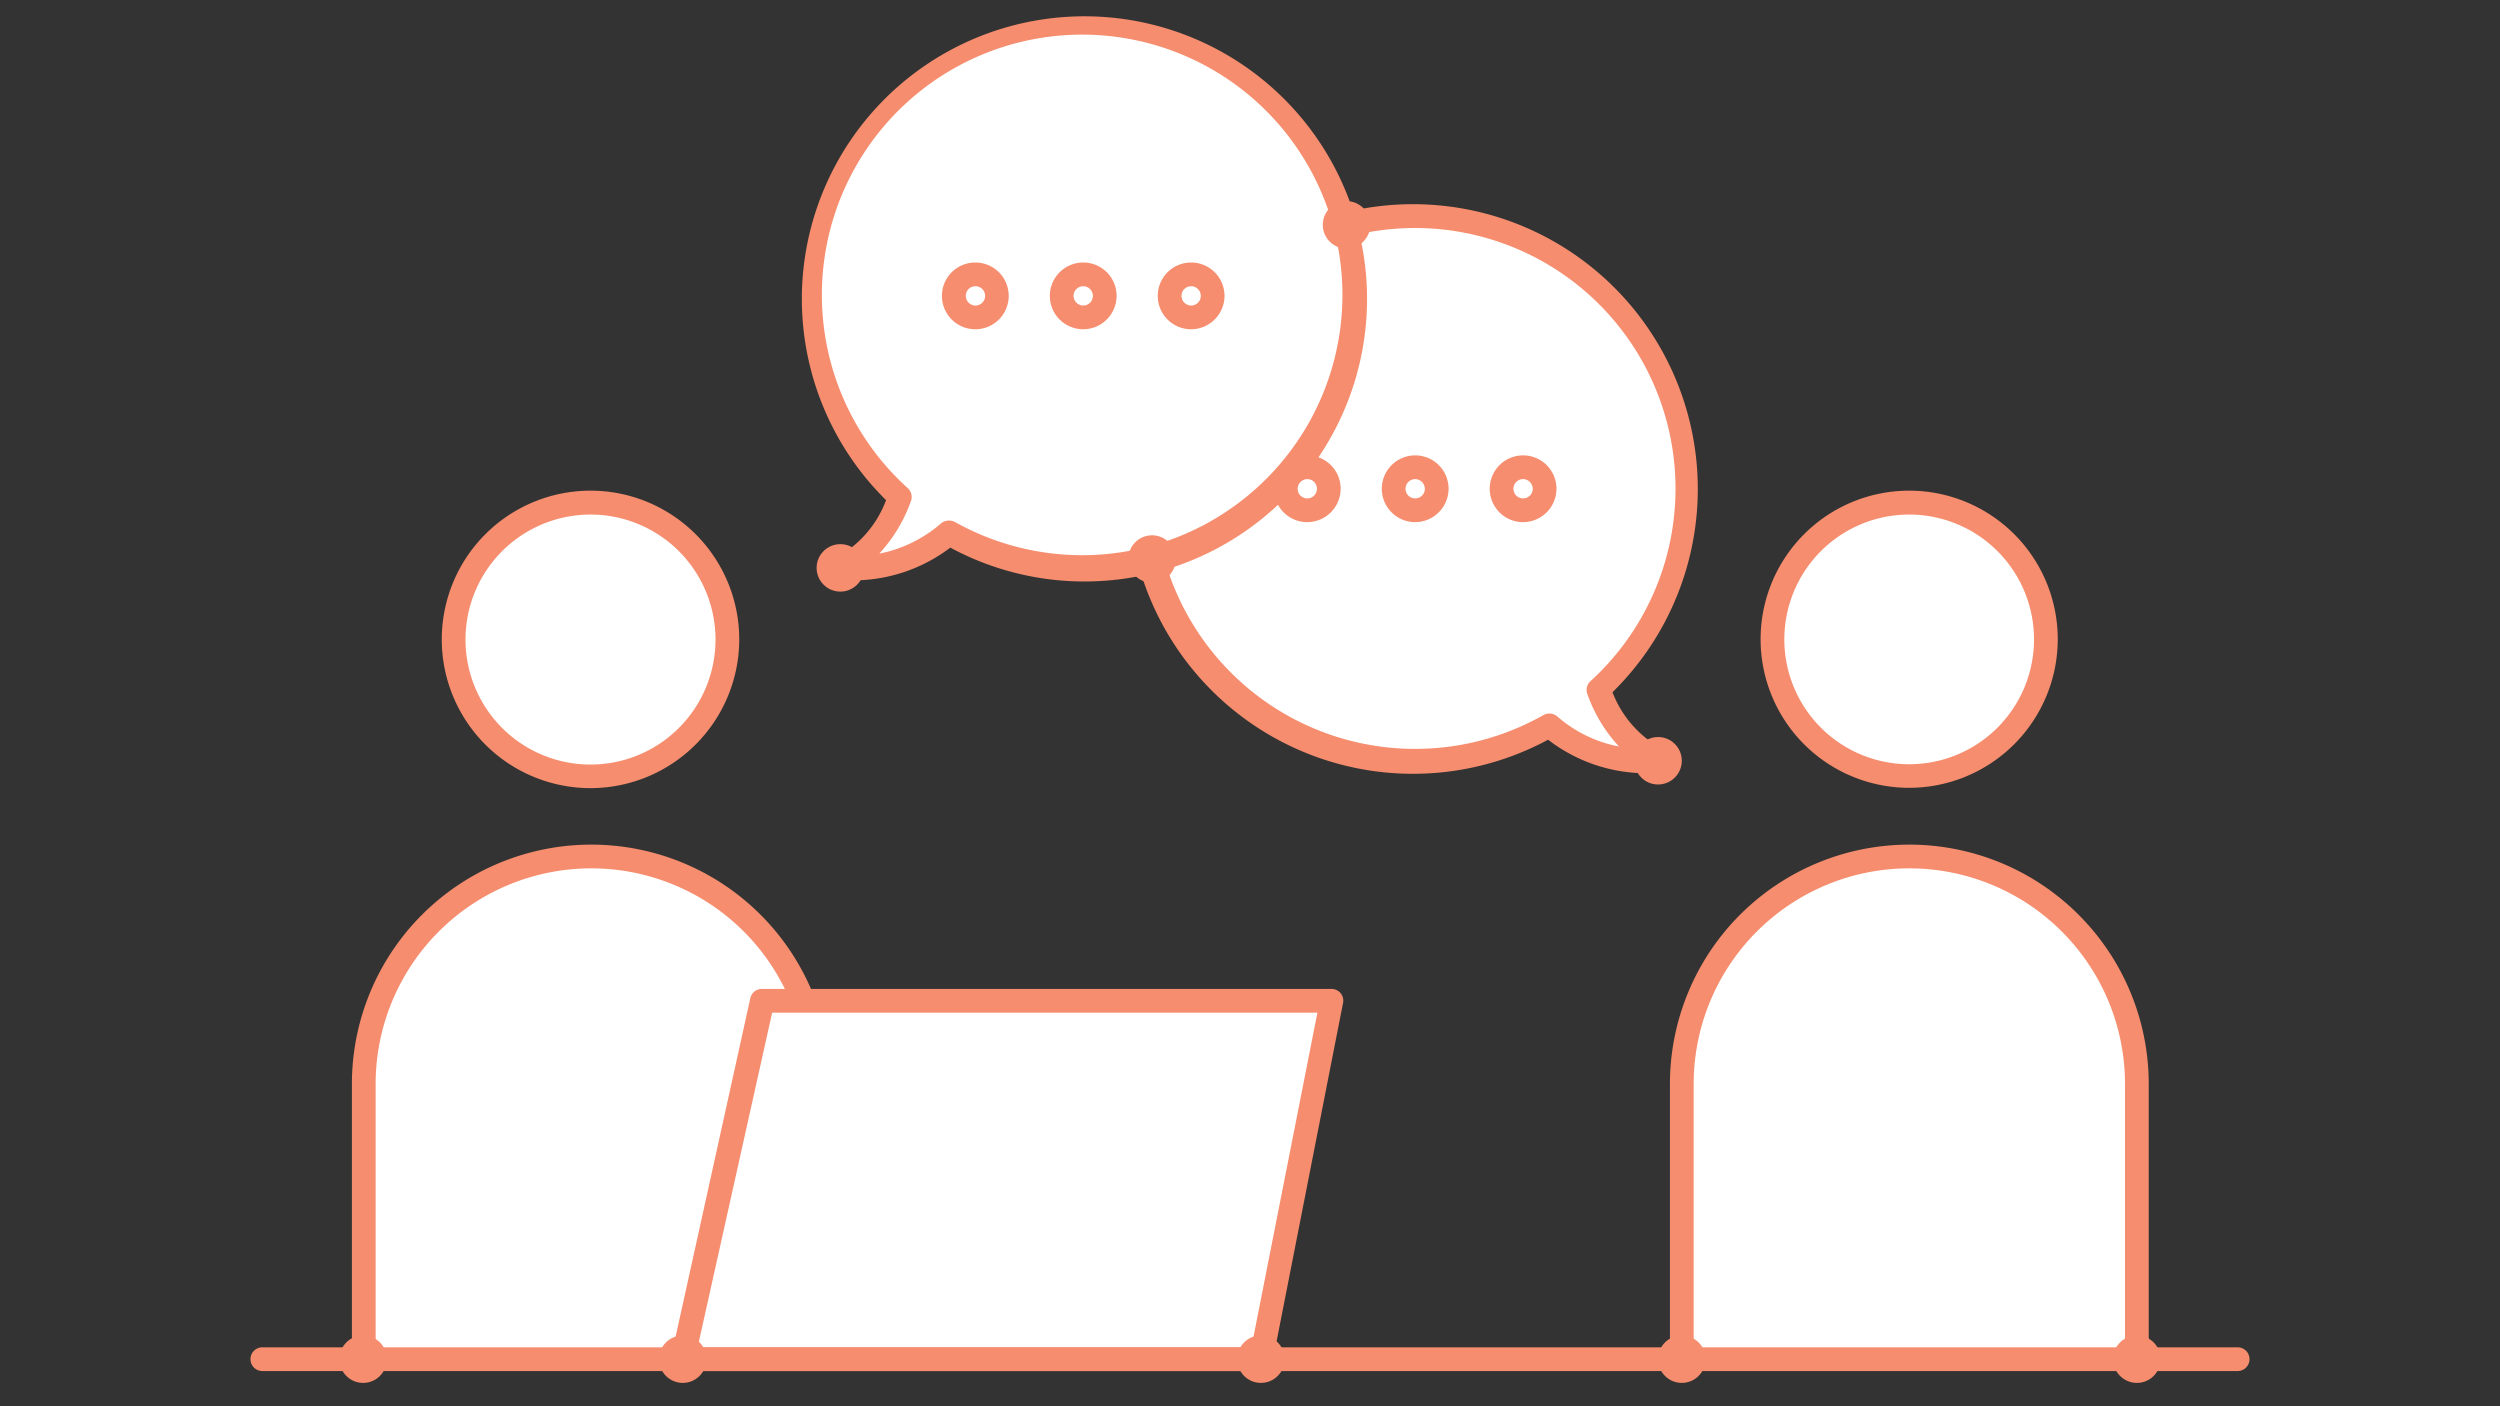
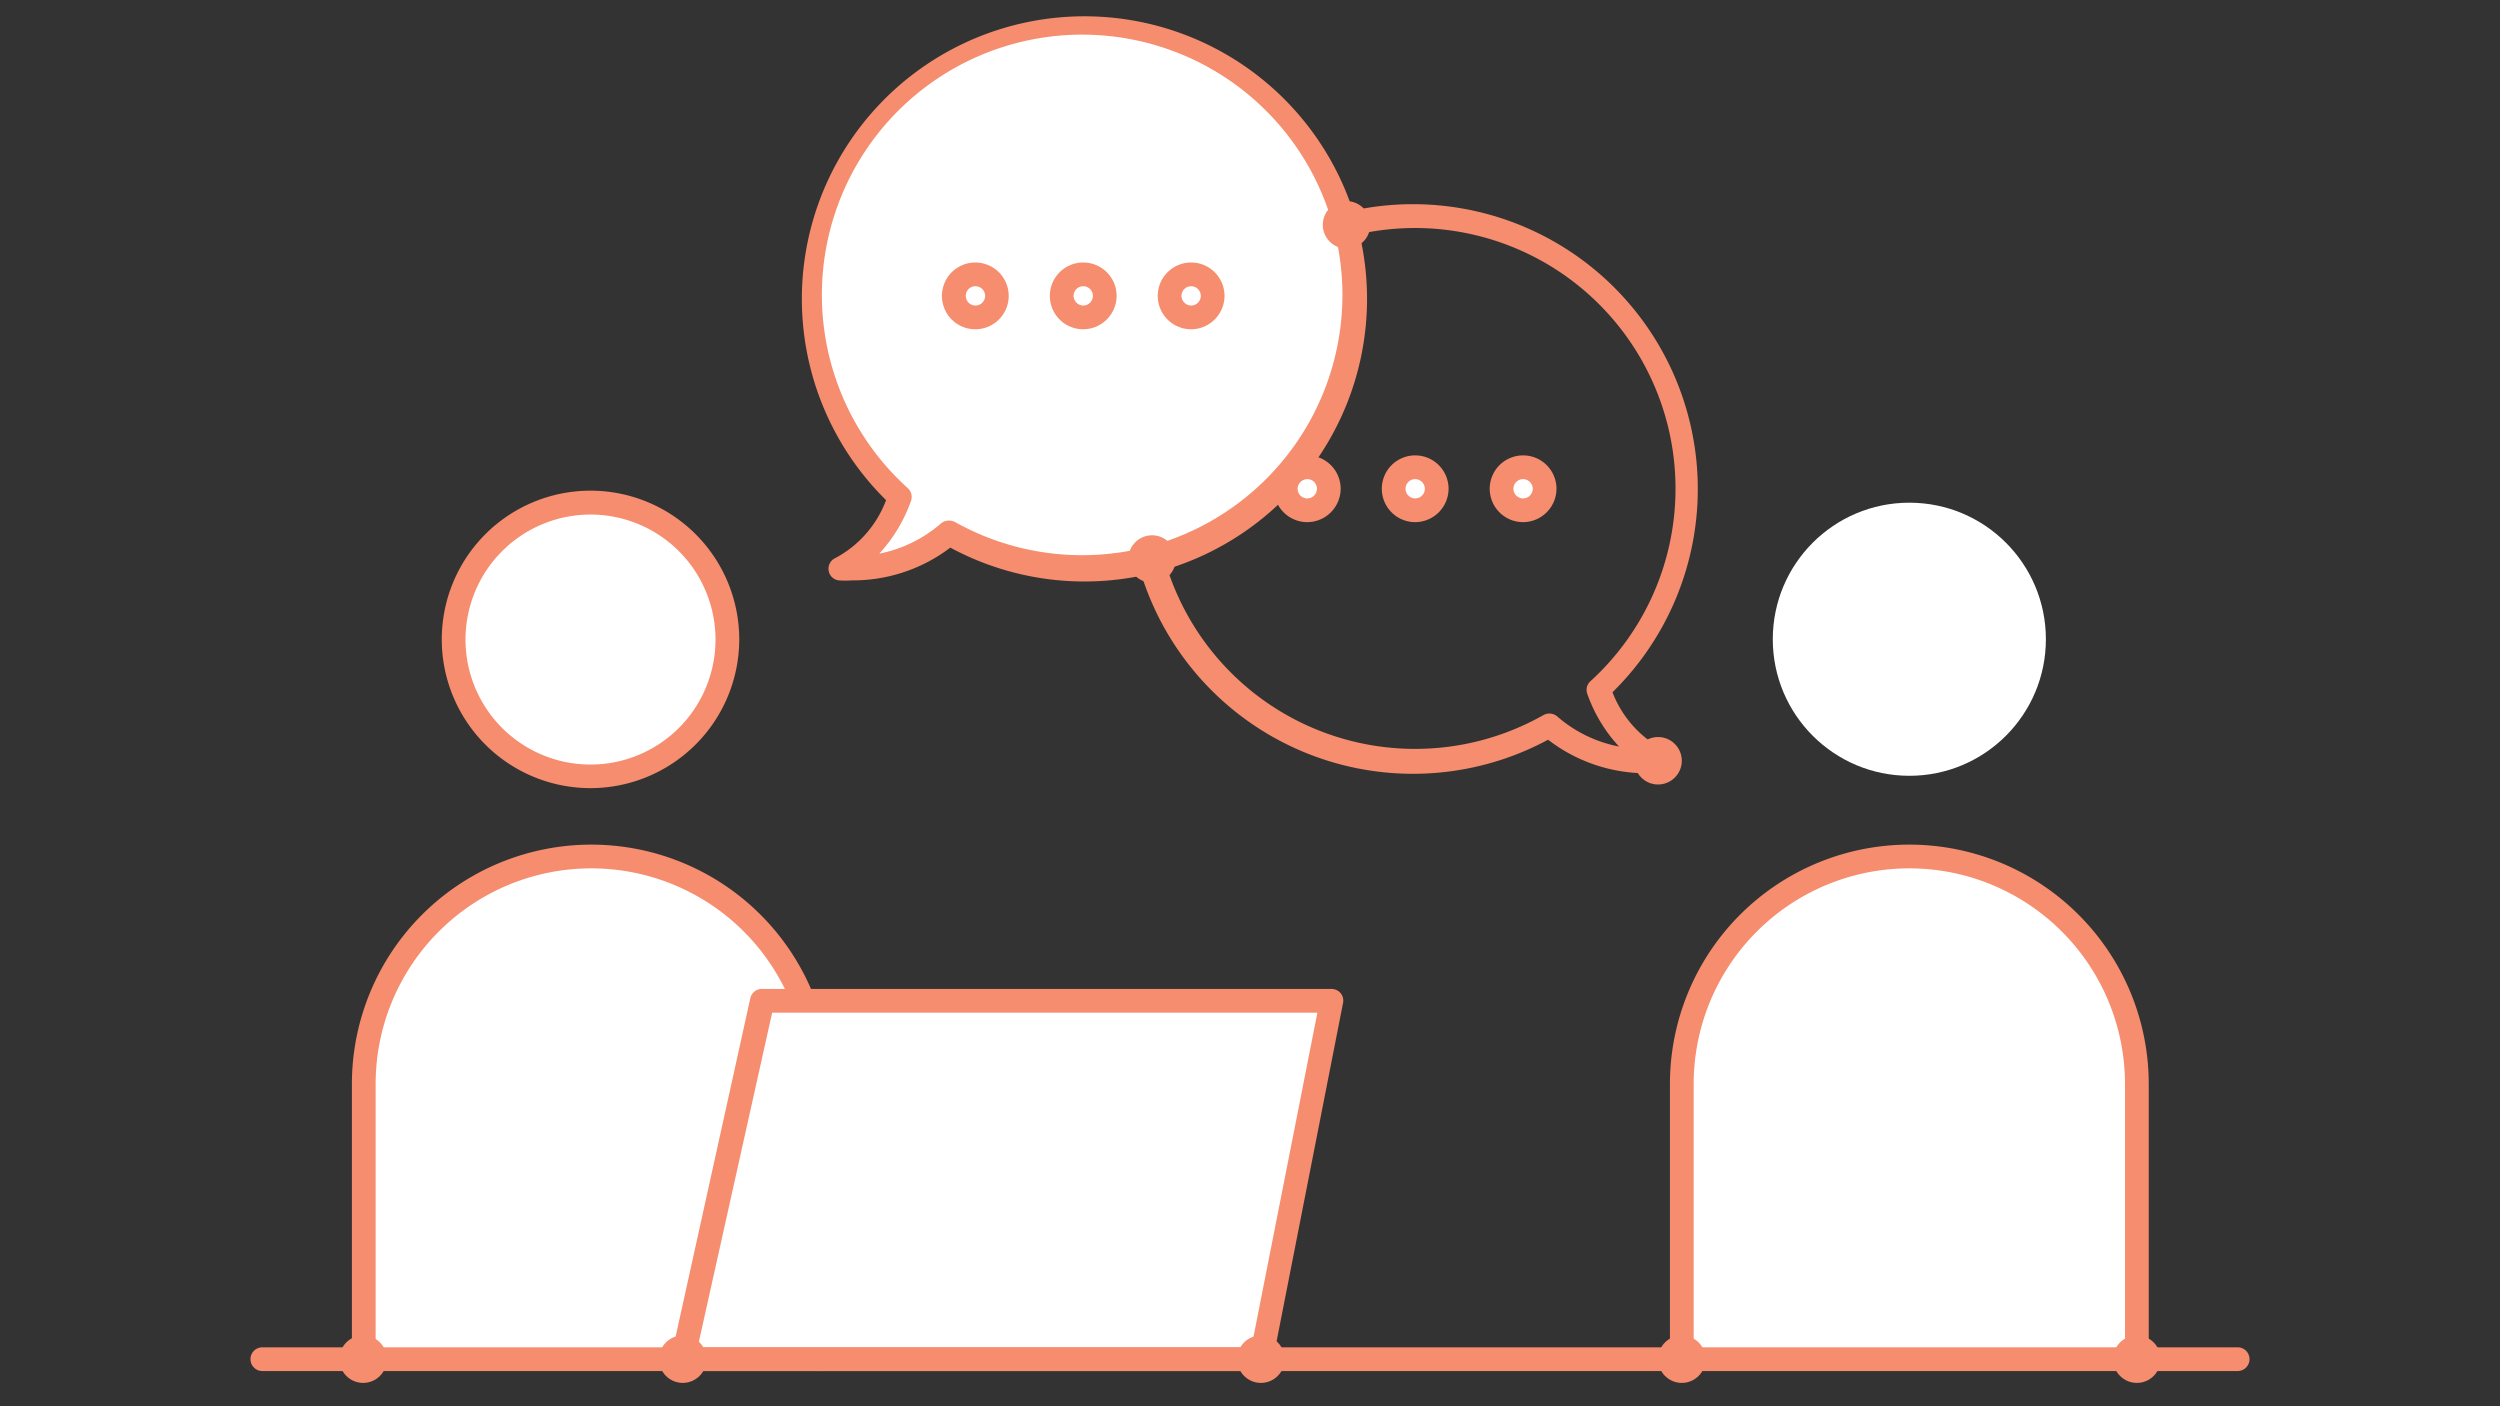
<svg xmlns="http://www.w3.org/2000/svg" viewBox="0 0 158 88.88">
  <rect x="0" y="0" width="158" height="88.88" fill="#333333" stroke="none" />
  <defs>
    <style>.cls-1{fill:none;}.cls-2{fill:#fff;}.cls-3{fill:#f58d6e;}</style>
  </defs>
  <g id="レイヤー_2" data-name="レイヤー 2">
    <g id="レイヤー_1-2" data-name="レイヤー 1">
      <rect class="cls-1" width="158" height="88.88" />
-       <path class="cls-2" d="M89.44,13.66A17.21,17.21,0,0,1,101,43.6a7.77,7.77,0,0,0,3.77,4.48,9.41,9.41,0,0,1-6.87-2.23,17.21,17.21,0,1,1-8.48-32.19Z" />
      <path class="cls-3" d="M104.06,48.87a10.17,10.17,0,0,1-6.22-2.12,18,18,0,1,1,4.07-3,6.85,6.85,0,0,0,3.2,3.61.74.74,0,0,1,.42.79.75.75,0,0,1-.64.63S104.54,48.87,104.06,48.87ZM89.44,14.41a16.46,16.46,0,1,0,8.11,30.78.77.77,0,0,1,.87.09,8.32,8.32,0,0,0,3.9,1.9,9.54,9.54,0,0,1-2-3.32.73.73,0,0,1,.2-.81A16.47,16.47,0,0,0,89.44,14.41Z" />
      <circle class="cls-2" cx="82.62" cy="30.89" r="1.36" />
      <path class="cls-3" d="M82.62,33a2.11,2.11,0,1,1,2.11-2.11A2.12,2.12,0,0,1,82.62,33Zm0-2.72a.62.62,0,0,0-.61.61.61.61,0,0,0,.61.61.61.61,0,0,0,.61-.61A.61.61,0,0,0,82.62,30.28Z" />
      <circle class="cls-2" cx="89.44" cy="30.89" r="1.36" />
      <path class="cls-3" d="M89.44,33a2.11,2.11,0,1,1,2.11-2.11A2.12,2.12,0,0,1,89.44,33Zm0-2.72a.61.61,0,0,0-.61.61.61.61,0,0,0,.61.61.61.61,0,0,0,.61-.61A.62.62,0,0,0,89.44,30.28Z" />
      <circle class="cls-2" cx="96.26" cy="30.89" r="1.36" />
      <path class="cls-3" d="M96.26,33a2.11,2.11,0,1,1,2.11-2.11A2.12,2.12,0,0,1,96.26,33Zm0-2.72a.61.61,0,0,0-.61.61.61.61,0,0,0,.61.61.61.61,0,0,0,.61-.61A.62.62,0,0,0,96.26,30.28Z" />
      <circle class="cls-3" cx="104.79" cy="48.08" r="1.5" />
      <path class="cls-2" d="M68.46,1.47A17.21,17.21,0,0,0,56.88,31.41a7.74,7.74,0,0,1-3.77,4.48A9.39,9.39,0,0,0,60,33.65,17.21,17.21,0,1,0,68.46,1.47Z" />
      <path class="cls-3" d="M53.84,36.68a5.48,5.48,0,0,1-.83,0,.73.73,0,0,1-.64-.62.74.74,0,0,1,.42-.79A6.86,6.86,0,0,0,56,31.61a17.86,17.86,0,1,1,4.06,3A10.17,10.17,0,0,1,53.84,36.68ZM60,32.9a.82.82,0,0,1,.37.1,16.45,16.45,0,1,0-3-2.15.75.75,0,0,1,.2.82,9.66,9.66,0,0,1-2,3.32,8.43,8.43,0,0,0,3.89-1.9A.78.78,0,0,1,60,32.9Z" />
      <circle class="cls-2" cx="61.64" cy="18.7" r="1.36" />
      <path class="cls-3" d="M61.64,20.81a2.11,2.11,0,1,1,2.11-2.11A2.11,2.11,0,0,1,61.64,20.81Zm0-2.72a.6.6,0,0,0-.6.61.61.61,0,1,0,.6-.61Z" />
      <circle class="cls-2" cx="68.46" cy="18.7" r="1.36" />
      <path class="cls-3" d="M68.46,20.81a2.11,2.11,0,1,1,2.11-2.11A2.12,2.12,0,0,1,68.46,20.81Zm0-2.72a.61.61,0,0,0-.61.61.62.62,0,0,0,.61.61.61.61,0,0,0,.61-.61A.61.61,0,0,0,68.46,18.09Z" />
      <circle class="cls-2" cx="75.28" cy="18.7" r="1.36" />
      <path class="cls-3" d="M75.28,20.81a2.11,2.11,0,1,1,2.11-2.11A2.12,2.12,0,0,1,75.28,20.81Zm0-2.72a.61.61,0,0,0-.61.61.62.62,0,0,0,.61.61.61.61,0,0,0,.61-.61A.61.61,0,0,0,75.28,18.09Z" />
      <circle class="cls-2" cx="37.33" cy="40.41" r="8.64" />
      <path class="cls-3" d="M37.33,49.81a9.4,9.4,0,1,1,9.39-9.4A9.41,9.41,0,0,1,37.33,49.81Zm0-17.29a7.9,7.9,0,1,0,7.89,7.89A7.9,7.9,0,0,0,37.33,32.52Z" />
      <path class="cls-2" d="M51.71,85.9V68.51a14.38,14.38,0,0,0-28.76,0V85.9" />
      <path class="cls-3" d="M51.71,86.65A.75.75,0,0,1,51,85.9V68.51a13.63,13.63,0,0,0-27.26,0V85.9a.75.75,0,0,1-1.5,0V68.51a15.13,15.13,0,0,1,30.26,0V85.9A.74.74,0,0,1,51.71,86.65Z" />
      <path class="cls-2" d="M135.05,85.9V68.51a14.38,14.38,0,0,0-28.76,0V85.9" />
      <path class="cls-3" d="M135.05,86.65a.75.75,0,0,1-.75-.75V68.51a13.63,13.63,0,0,0-27.26,0V85.9a.75.75,0,0,1-1.5,0V68.51a15.13,15.13,0,0,1,30.26,0V85.9A.74.74,0,0,1,135.05,86.65Z" />
      <circle class="cls-2" cx="120.67" cy="40.4" r="8.63" />
-       <path class="cls-3" d="M120.67,49.79a9.39,9.39,0,1,1,9.38-9.39A9.4,9.4,0,0,1,120.67,49.79Zm0-17.27a7.89,7.89,0,1,0,7.88,7.88A7.89,7.89,0,0,0,120.67,32.52Z" />
      <circle class="cls-3" cx="72.81" cy="35.33" r="1.5" />
-       <circle class="cls-3" cx="53.11" cy="35.89" r="1.5" />
      <circle class="cls-3" cx="85.1" cy="14.21" r="1.5" />
      <polygon class="cls-2" points="84.17 63.25 79.69 85.9 43.15 85.9 48.2 63.25 84.17 63.25" />
      <path class="cls-3" d="M79.69,86.65H43.15a.74.74,0,0,1-.58-.28.75.75,0,0,1-.15-.63l5-22.65a.74.74,0,0,1,.73-.59h36a.76.76,0,0,1,.58.27.74.74,0,0,1,.15.62L80.43,86.05A.75.75,0,0,1,79.69,86.65Zm-35.6-1.5h35L83.26,64H48.8Z" />
      <path class="cls-3" d="M141.42,86.65H16.58a.75.75,0,1,1,0-1.5H141.42a.75.75,0,0,1,0,1.5Z" />
      <circle class="cls-3" cx="43.15" cy="85.9" r="1.5" />
      <circle class="cls-3" cx="79.69" cy="85.9" r="1.5" />
      <circle class="cls-3" cx="106.29" cy="85.9" r="1.5" />
      <circle class="cls-3" cx="135.05" cy="85.9" r="1.5" />
      <circle class="cls-3" cx="22.95" cy="85.9" r="1.5" />
    </g>
  </g>
</svg>